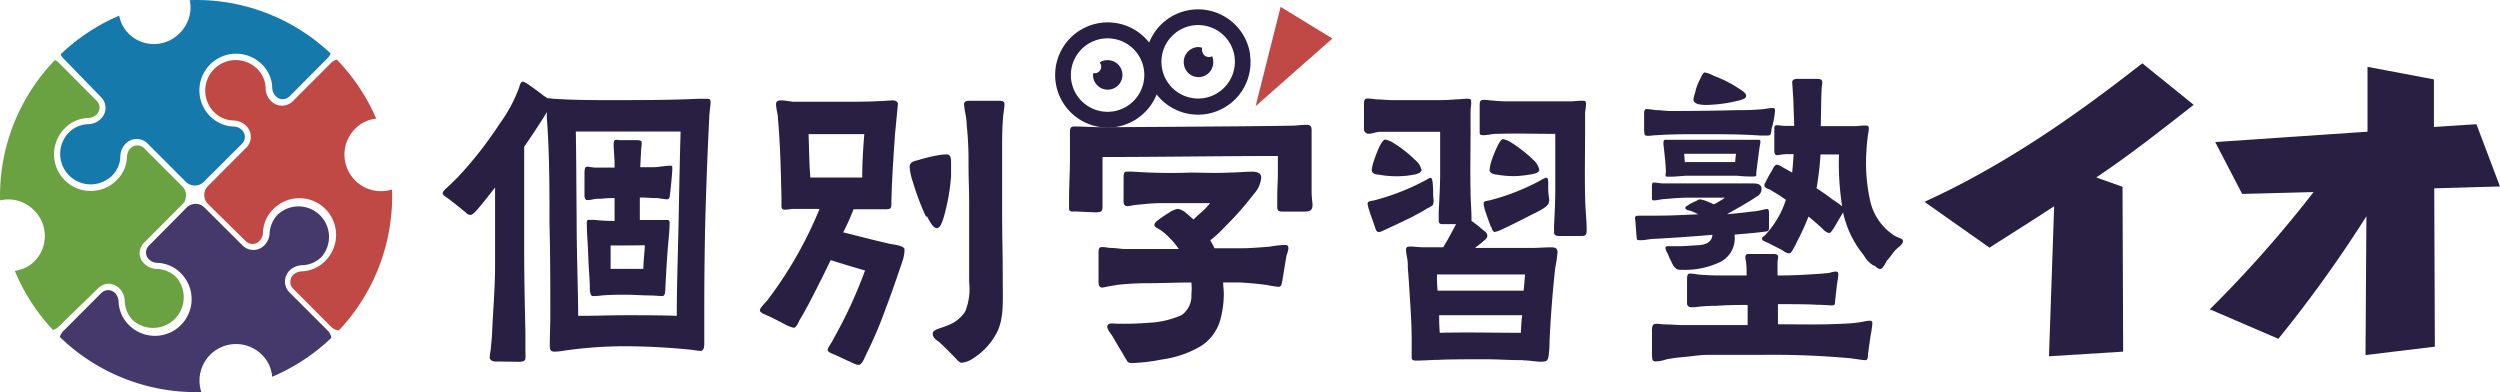
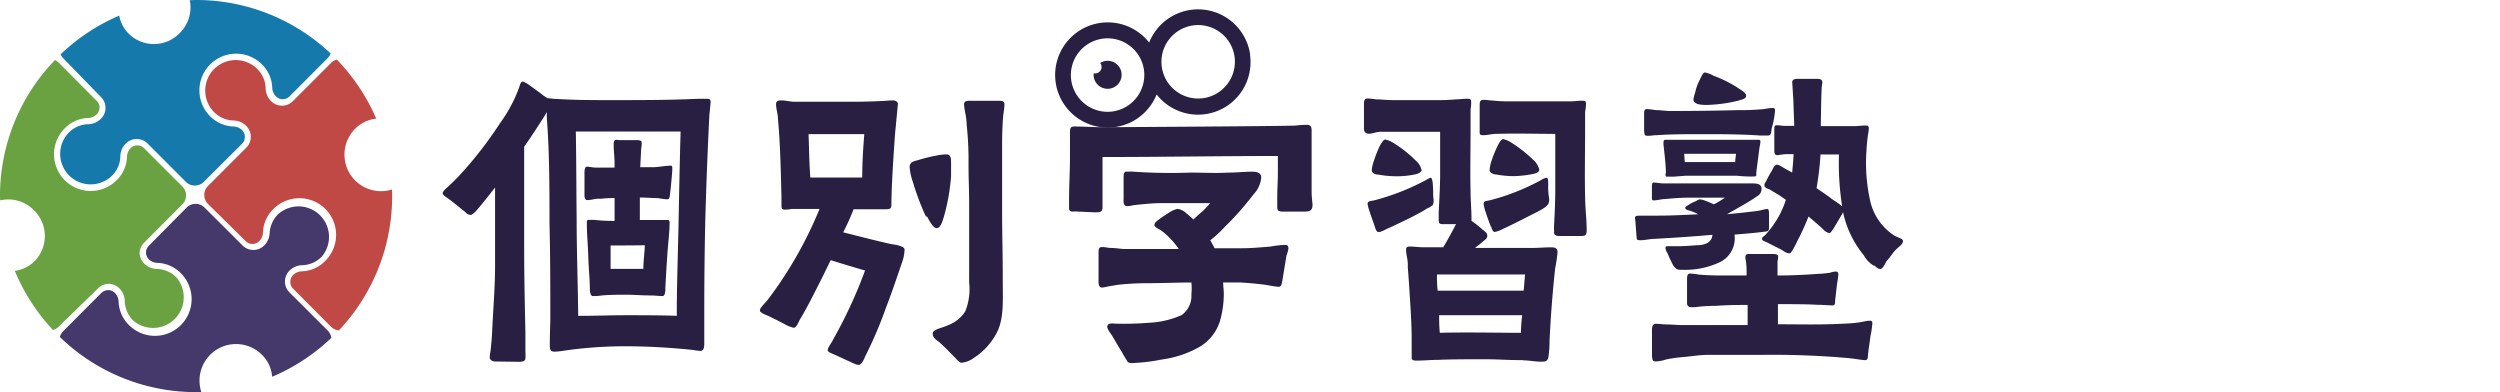
<svg xmlns="http://www.w3.org/2000/svg" width="277.617" height="43.544">
  <path d="M32.525 32.033a1.018 1.018 0 01-.276-.75 1.041 1.041 0 01.311-.748 1.436 1.436 0 01.944-.4 3.812 3.812 0 002.615-1.152 4.073 4.073 0 10-5.76-5.76 3.808 3.808 0 00-1.152 2.615 1.4 1.4 0 01-.415.945 1.057 1.057 0 01-.749.311 1.016 1.016 0 01-.749-.311l-4.2-4.137a1.417 1.417 0 010-1.982l4.258-4.264a1.7 1.7 0 00.5-1.209 1.715 1.715 0 00-.507-1.21 2.088 2.088 0 00-1.394-.6 3.123 3.123 0 01-2.166-.921 3.389 3.389 0 014.793-4.793A3.112 3.112 0 0129.5 9.83a2.022 2.022 0 00.6 1.394 1.705 1.705 0 002.411.02l.02-.02 4.252-4.252a1.374 1.374 0 01.619-.356q-.334-.345-.686-.676a1.408 1.408 0 01-.314.5l-4.251 4.263a1.156 1.156 0 01-.749.311 1.013 1.013 0 01-.749-.322 1.376 1.376 0 01-.415-.944 3.814 3.814 0 00-1.152-2.615 4.073 4.073 0 00-5.76 5.76 3.871 3.871 0 002.615 1.152 1.379 1.379 0 01.945.4 1.046 1.046 0 01.311.749 1.082 1.082 0 01-.3.749L22.629 20.2a1.416 1.416 0 01-1.981 0L16.4 15.95a1.707 1.707 0 00-2.412-.02l-.02.02a2.029 2.029 0 00-.6 1.394 3.118 3.118 0 01-.922 2.167 3.389 3.389 0 01-4.792-4.793 3.111 3.111 0 012.164-.918 2.038 2.038 0 001.394-.611 1.682 1.682 0 00.03-2.378l-.03-.029-4.207-4.339a1.413 1.413 0 01-.272-.405q-.323.309-.634.632a1.38 1.38 0 01.4.269L10.75 11.2a1.048 1.048 0 01.312.749 1.147 1.147 0 01-.312.749 1.441 1.441 0 01-.945.4 3.787 3.787 0 00-2.615 1.156 4.074 4.074 0 005.761 5.762A3.785 3.785 0 0014.1 17.4a1.443 1.443 0 01.4-.945 1.062 1.062 0 011.5 0l4.251 4.251a1.4 1.4 0 01.01 1.973.087.087 0 01-.01.008L16 26.951a1.681 1.681 0 00-.5 1.149 1.712 1.712 0 00.507 1.152 2.091 2.091 0 001.394.611 3.129 3.129 0 012.178.92 3.4 3.4 0 01-4.8 4.793 3.216 3.216 0 01-.922-2.166 1.974 1.974 0 00-.6-1.393 1.7 1.7 0 00-1.152-.508 1.72 1.72 0 00-1.21.508L6.5 36.293a1.4 1.4 0 01-.622.348c.25.268.506.527.768.781A1.387 1.387 0 017 36.8a.047.047 0 01.01-.01l4.251-4.264a1.156 1.156 0 01.749-.311 1.045 1.045 0 01.75.311 1.434 1.434 0 01.415.957 3.837 3.837 0 001.15 2.617 4.074 4.074 0 105.761-5.762 3.856 3.856 0 00-2.616-1.152 1.382 1.382 0 01-.944-.4 1.059 1.059 0 010-1.5l4.2-4.24a1.394 1.394 0 011.971-.01.05.05 0 00.011.01l4.217 4.2a1.694 1.694 0 002.419 0 2.052 2.052 0 00.6-1.348 3.166 3.166 0 01.933-2.107 3.387 3.387 0 014.828 4.734 3.163 3.163 0 01-2.167.922 2.078 2.078 0 00-1.394.6 1.756 1.756 0 00-.5 1.209 1.707 1.707 0 00.5 1.211l4.263 4.262a1.412 1.412 0 01.385.793c.286-.271.565-.553.836-.84a1.4 1.4 0 01-.852-.391z" fill="none" />
  <path d="M32.145 32.47a1.7 1.7 0 01-.5-1.211 1.756 1.756 0 01.5-1.209 2.083 2.083 0 011.394-.6 3.163 3.163 0 002.167-.922 3.387 3.387 0 00-4.828-4.734 3.17 3.17 0 00-.933 2.107 2.054 2.054 0 01-.6 1.348 1.694 1.694 0 01-2.419 0l-4.217-4.2-.011-.01a1.394 1.394 0 00-1.971.01l-4.2 4.24a1.059 1.059 0 000 1.5 1.377 1.377 0 00.944.4 3.858 3.858 0 012.616 1.152 4.074 4.074 0 01-5.765 5.759 3.837 3.837 0 01-1.152-2.615 1.429 1.429 0 00-.415-.957 1.05 1.05 0 00-.75-.311 1.151 1.151 0 00-.749.311L7.005 36.79A.047.047 0 007 36.8a1.387 1.387 0 00-.351.623 21.7 21.7 0 0015.128 6.121c.194 0 .386-.01.579-.014a4.061 4.061 0 016.736-4.13 3.8 3.8 0 011.129 2.439 21.813 21.813 0 006.572-4.32 1.412 1.412 0 00-.385-.793z" fill="#45396b" />
  <path d="M10.888 32.021a1.72 1.72 0 011.21-.508 1.7 1.7 0 011.152.508 1.971 1.971 0 01.6 1.393 3.21 3.21 0 00.922 2.166 3.4 3.4 0 004.8-4.793 3.127 3.127 0 00-2.178-.92A2.091 2.091 0 0116 29.256a1.716 1.716 0 01-.5-1.156 1.677 1.677 0 01.5-1.148l4.251-4.264a.087.087 0 01.01-.008 1.4 1.4 0 00-.01-1.973L16 16.456a1.062 1.062 0 00-1.5 0 1.443 1.443 0 00-.4.945 3.78 3.78 0 01-1.152 2.616 4.074 4.074 0 01-5.761-5.762A3.787 3.787 0 019.8 13.1a1.443 1.443 0 00.945-.4 1.155 1.155 0 00.312-.749 1.044 1.044 0 00-.312-.749L6.5 6.939a1.38 1.38 0 00-.4-.269A21.69 21.69 0 000 21.772c0 .163.009.323.012.483a3.967 3.967 0 013.756 1.09 3.985 3.985 0 01.092 5.633 3.786 3.786 0 01-2.215 1.1 21.808 21.808 0 004.231 6.561 1.4 1.4 0 00.622-.348z" fill="#6aa242" />
  <path d="M11.21 10.775a.4.4 0 00.03.029 1.682 1.682 0 01-.03 2.378 2.038 2.038 0 01-1.394.611 3.111 3.111 0 00-2.166.921 3.389 3.389 0 004.792 4.793 3.112 3.112 0 00.922-2.167 2.029 2.029 0 01.6-1.394l.02-.02a1.707 1.707 0 012.412.02l4.25 4.254a1.416 1.416 0 001.981 0l4.264-4.251a1.087 1.087 0 00.3-.749 1.049 1.049 0 00-.311-.749 1.382 1.382 0 00-.945-.4 3.88 3.88 0 01-2.615-1.152 4.073 4.073 0 015.76-5.76 3.81 3.81 0 011.152 2.615 1.37 1.37 0 00.415.944 1.009 1.009 0 00.749.322 1.151 1.151 0 00.749-.311l4.255-4.27a1.4 1.4 0 00.314-.5A21.7 21.7 0 0021.772 0c-.234 0-.465.01-.7.018a3.986 3.986 0 01-1.12 3.66 3.985 3.985 0 01-5.634.092 3.8 3.8 0 01-1.078-2.034 21.8 21.8 0 00-6.511 4.3A1.413 1.413 0 007 6.444z" fill="#157aab" />
  <path d="M43.527 21.044a4.061 4.061 0 01-4.078-6.755 3.828 3.828 0 012.329-1.115A21.794 21.794 0 0037.4 6.616a1.387 1.387 0 00-.619.356l-4.252 4.252-.02.02a1.7 1.7 0 01-2.411-.02 2.027 2.027 0 01-.6-1.394 3.121 3.121 0 00-.922-2.166 3.389 3.389 0 10-4.793 4.793 3.115 3.115 0 002.166.921 2.083 2.083 0 011.394.6 1.715 1.715 0 01.507 1.21 1.689 1.689 0 01-.5 1.209l-4.262 4.263a1.417 1.417 0 000 1.982l4.2 4.137a1.024 1.024 0 00.749.311 1.053 1.053 0 00.749-.311 1.4 1.4 0 00.415-.945 3.812 3.812 0 011.152-2.615 4.073 4.073 0 115.76 5.76 3.812 3.812 0 01-2.613 1.152 1.439 1.439 0 00-.944.4 1.045 1.045 0 00-.311.748 1.014 1.014 0 00.276.75l4.255 4.271a1.416 1.416 0 00.852.391 21.692 21.692 0 005.917-14.913c0-.25-.01-.492-.018-.734z" fill="#c04845" />
  <path d="M54.98 40.142c-.231 0-.6-.148-.6-.438a5.875 5.875 0 01.1-.771c.058-.623.127-1.256.162-1.879.1-2.5.334-5.033.334-7.521v-8.711c-.83 1.06-1.556 1.983-2.051 2.536-.3.322-.529.506-.633.506a.717.717 0 01-.588-.287c-.7-.553-1.394-1.152-2.12-1.66-.138-.1-.4-.252-.426-.437s.323-.519.461-.622c.426-.4.853-.807 1.291-1.257a43.368 43.368 0 004.608-5.91 15.944 15.944 0 002.143-4.01c.069-.219.138-.587.4-.622a2.822 2.822 0 01.726.4c.622.438 1.417 1.026 1.555 1.152l.46.3c.3 0 .588.069.888.069 2.108.138 4.228.138 6.267.138 3.168 0 6.406 0 9.586-.149h.864c.3 0 .5 0 .5.333s-.1 1.026-.138 1.544c-.2 4.032-.357 8.065-.461 12.12q-.1 4.691-.1 9.367v3.711c0 .369 0 .922-.427.922a6.845 6.845 0 01-.794-.1 73.582 73.582 0 00-7.639-.416 47.331 47.331 0 00-6.913.52 6.964 6.964 0 01-.829.08c-.553 0-.553-.277-.553-.854 0-.922.058-2.385.058-2.719 0-3.559 0-7.131-.092-10.691 0-3.928 0-7.857-.3-11.751v-.6c-.2.369-.427.738-.53.887s-.957 1.509-1.981 2.973v11.094c0 3.262.068 6.326.138 9.563v2.131a4.453 4.453 0 010 .693c0 .367-.392.4-.76.4zm14.747-5.137c1.383 0 3.836 0 5.427.068 0-3.375.127-6.8.195-10.174s.128-6.8.23-10.29H63.943c.057 3.227.057 6.5.092 9.737 0 3.594.139 7.166.173 10.727 2.305 0 3.238-.068 5.519-.068m-4.227-2.8c0-1.279-.138-2.42-.173-3.709s-.161-2.5-.161-3.711c0-.254 0-.369.23-.369H66a17.522 17.522 0 002.074.115h.173V22a10.563 10.563 0 00-1.486.07 3.666 3.666 0 00-.968.082 3.407 3.407 0 01-.588.068c-.23 0-.3-.3-.3-.519V19.2c0-.172 0-.691.265-.691s.622.1.956.1h2.12v-.473c0-.7-.1-1.4-.1-2.1s.334-.473.76-.473h1.786c.2 0 .461 0 .565.184v.22c0 .253-.07.553-.07.841l-.091 1.762h1.374c.657 0 1.36-.172 2.016-.172.2 0 .173.218.173.4s-.139 1.832-.242 2.638c-.058.335 0 .7-.357.7a10 10 0 01-.991-.136c-.692 0-1.359-.068-2.017-.068v2.5h3.076c.162 0 .23.07.23.289 0 1.07-.2 2.6-.265 3.744-.1 1.406-.138 2.305-.208 3.535 0 .289 0 .877-.323.877s-.933-.068-1.393-.068c-.888 0-1.786-.082-2.708-.082-.726 0-1.555 0-2.615.082a7.169 7.169 0 01-1.026.068c-.265 0-.322-.588-.322-.736m5.946-2.307c0-.873.138-1.762.162-2.6-1.337.023-2.489.023-3.8.023v2.6h3.606m23.188 10.4c-.795-.334-.968-.449-1.625-.736-.426-.219-1.025-.369-1.06-.623s.392-.736.691-1.359a51.4 51.4 0 003.456-7.5 160.19 160.19 0 01-3.813-1.152l-1.011 2.063c-.772 1.51-1.555 3.121-2.454 4.609-.069.137-.357.84-.622.84a3.476 3.476 0 01-1.026-.4c-.76-.4-1.359-.7-1.762-.889s-.991-.369-.991-.656.668-.887.864-1.152a44.738 44.738 0 005.761-10.1h-3.065a5.71 5.71 0 01-.795.08c-.333 0-.368-.184-.368-.449v-.91c-.069-2.719-.127-5.887-.392-8.756 0-.507-.208-1.061-.208-1.578 0-.288.1-.439.565-.439s.9.116 1.359.151h5.484c1.521 0 2.719 0 4.24-.081.3 0 .991-.07 1.325-.07s.588.185.553.439l-.322 3.353c-.172 2.569-.369 5.288-.4 7.823 0 .473-.23.473-.853.473h-3.344a26.548 26.548 0 01-1.152 2.562c1.751.438 3.456.887 5.253 1.291.438.068 1.59.219 1.556.621a4.176 4.176 0 01-.22 1.268c-.622 1.8-1.083 3.227-1.82 5.139a45.827 45.827 0 01-2.3 5.4c-.092.219-.392.955-.691.99s-.461-.115-.887-.254m1.221-20.544c0-1.578.091-3.088.23-4.816h-6.191c.069 1.625.069 3.2.2 4.816zm7.074 4.333a27.352 27.352 0 01-1.44-3.814 6.424 6.424 0 01-.369-1.693c0-.623.634-.657.992-.772a16.655 16.655 0 011.958-.484 5.812 5.812 0 011.152-.138c.438 0 .5.4.5.875v1.544a22.551 22.551 0 01-.772 4.413c-.242.807-.438 1.359-.83 1.359s-.83-.84-1.06-1.289m2.937 15.5c-.76-.771-1.048-1.059-1.613-1.578-.3-.219-.7-.438-.7-.922s.968-.586 1.763-.955a3.866 3.866 0 001.843-1.5 6.592 6.592 0 00.438-3.236v-8.667c0-2.05-.068-2.453-.068-4.55a37.065 37.065 0 00-.2-4.228 7.629 7.629 0 00-.139-1.245 9.955 9.955 0 01-.161-1.071c0-.473.564-.4.864-.4h2.834c.53 0 .794 0 .794.4s-.126.99-.161 1.509c-.069.91-.1 1.866-.1 2.788v7.57c0 3.018.069 4.332.069 7.385 0 2.43.138 4.193-.5 5.76a7.347 7.347 0 01-2.742 3.158 2.684 2.684 0 01-1.325.518c-.265 0-.529-.369-.864-.7m63.201.413c-1.842 0-2.512-.1-4.389-.1-1.256 0-3.744 0-5 .068-.795 0-1.613.082-2.408.082-.23 0-.564 0-.564-.3v-2.055c0-1.545-.1-3.135-.2-4.678-.07-1.094-.139-2.236-.23-3.342a4.369 4.369 0 00-.1-1.152 5.7 5.7 0 01-.094-.771c0-.322.162-.369.428-.369.494 0 .99.082 1.486.082h2.211l.438-.738c.393-.691.76-1.4.992-1.832h-1.4c-.334 0-.529 0-.529-.438v-.887c.068-1.291.137-2.57.16-3.9v-5.03h-6.635c-.439 0-.865.218-1.291.218a.51.51 0 01-.533-.481v-2.745c0-.368 0-.691.428-.691a8.867 8.867 0 01.92.1c.6 0 1.152.081 1.752.081h4.863a20.092 20.092 0 002.223-.081c.426 0 .818-.068 1.221-.068s.5 0 .5.438-.068.553-.068.852v2.12c0 2.3-.059 4.608 0 6.982 0 .957.1 1.912.1 2.869v.3a12.537 12.537 0 011.256.99c.232.186.5.336.5.658s-.264.447-.633.771-.5.369-.727.588h6.326c.586 0 1.486-.07 2.072-.07.336 0 .762 0 .762.543a16.259 16.259 0 01-.266 1.809c-.287 2.684-.5 5.4-.621 8.064A10.46 10.46 0 01172 39.21c-.07.852-.2.955-.852.955s-1.361-.15-2.029-.15m-16.46-14.861c-.127-.438-.369-1.025-.564-1.648a5.41 5.41 0 01-.23-.852c0-.369.334-.289.863-.438a26.083 26.083 0 005.52-2.167c.174-.081.461-.3.635-.3s.229.623.229.807c.068.669 0 .887.068 1.509a1.26 1.26 0 01-.068.7 2.651 2.651 0 01-.668.4c-.5.334-1.152.658-1.486.842s-2.016.99-3.006 1.439c-.162.068-.656.357-.889.322s-.3-.32-.4-.619m.4-5.76c-.264 0-.736-.1-.736-.52a4.086 4.086 0 01.139-.691 14.243 14.243 0 01.725-1.913c.23-.438.461-.772.635-.772a2.564 2.564 0 01.887.369 13.313 13.313 0 012.477 1.947 1.972 1.972 0 01.668 1.06c0 .265-.4.45-.828.52a9.748 9.748 0 01-2.016.184 10.99 10.99 0 01-1.951-.184m16.131 12.891c.068-.621.1-1.152.16-1.8h-9.781a15.407 15.407 0 00.07 1.8zm-.3 4.677a18 18 0 01.139-1.957h-9.217a19.161 19.161 0 00.068 1.957c2.973-.08 6.049 0 9.057 0m3.643-11.175a7.09 7.09 0 010-.922c.068-1.313.125-2.6.125-3.893v-6.101c-2.3 0-4.332-.069-6.578 0-.428 0-.957.149-1.418.149s-.4-.184-.4-.518v-2.754c0-.37 0-.656.439-.656s.588.068.922.068a14.624 14.624 0 001.75.1h6.976c.393 0 .818-.07 1.221-.07s.5 0 .5.4a7.819 7.819 0 01-.1.875v2.213c0 2.132-.059 4.955 0 7.12 0 1.258.174 2.5.174 3.756 0 .658-.207.658-.762.658h-2.189c-.32 0-.621 0-.691-.4m-6.981-.589c-.162-.438-.393-1.025-.588-1.646a4.281 4.281 0 01-.23-.934c0-.369.32-.287.852-.438a24.8 24.8 0 005.461-2.167 2.011 2.011 0 01.658-.3c.2 0 .2.4.2.772a8.05 8.05 0 00.1 1.543 1.235 1.235 0 01-.1.623 1.949 1.949 0 01-.553.482c-.531.336-1.232.656-1.521.807s-1.924.992-2.984 1.475a3.567 3.567 0 01-.852.322c-.266 0-.334-.322-.438-.621m.564-5.76c-.266 0-.727-.172-.727-.472a5.287 5.287 0 01.127-.772 13.812 13.812 0 01.736-1.879c.23-.471.461-.806.623-.806a2.626 2.626 0 01.9.369 15.448 15.448 0 012.479 1.948 2.131 2.131 0 01.656 1.071c0 .288-.393.438-.818.507a12.545 12.545 0 01-2.016.219 10.985 10.985 0 01-1.958-.185m20.02 10.477a1.361 1.361 0 01-.461-.586c-.2-.4-.3-.588-.531-1.152a1.3 1.3 0 01-.229-.588c0-.186.172-.186.3-.186h1.152c.75 0 1.486-.08 2.213-.115s1.484-.287 1.555-1.15c-2.154.184-4.3.334-6.453.449-.367 0-.828.1-1.254.139a2.934 2.934 0 01-.5 0c-.23 0-.2-.23-.23-.484l-.1-1.326c0-.287-.07-.541-.07-.656.07-.3.242-.219.566-.252h2.016c1.486 0 2.949-.082 4.436-.15a4.645 4.645 0 00-1.061-.438c-.1 0-.367-.115-.367-.266s.137-.184.334-.322a3.9 3.9 0 01.76-.4c.266-.1.3-.229.564-.229a2.788 2.788 0 01.564.148c.322.115.621.254.957.4a9.767 9.767 0 001.221-.736h-4.16c-.828 0-1.693.08-2.488.15-.393 0-.852.15-1.256.15-.23 0-.2-.15-.2-.438v-1.074c0-.22 0-.473.2-.473s.727.1 1.094.1h9.828c.393 0 1.025 0 1.049.553a.912.912 0 01-.52.888c-.736.542-2.3 1.394-3.316 1.981a73.18 73.18 0 002.787-.3 6.131 6.131 0 001.152-.186 4.577 4.577 0 01.529-.1c.2 0 .2.322.2.691v1.439c0 .369-.229.369-.563.4-1.061.148-2.178.219-3.271.322a2.941 2.941 0 01-1.613 3.053 9.116 9.116 0 01-4.172.852 1.886 1.886 0 01-.668-.08m-3.584-15.309v-1.838c0-.335 0-.623.3-.623a7.828 7.828 0 01.955.115c.555 0 1.152.1 1.682.1q3.814 0 7.641-.1a22.376 22.376 0 002.3-.08c.461 0 .936-.15 1.359-.15.2 0 .3 0 .3.3a9.2 9.2 0 01-.369 1.946c-.068.52-.068.807-.391.807h-.9c-2.176-.15-4.332-.15-6.508-.15-1.66 0-3.309 0-5 .115-.32 0-.621.069-.955.069s-.393-.1-.393-.473m.853 25.1v-2.689c0-.52-.057-1.061.438-1.061s.76.068 1.152.068c.6 0 1.223.07 1.82.07h7.213v-2.234c-1.152 0-2.088 0-3.537.1a16.653 16.653 0 00-2.307.148h-.459a.413.413 0 01-.426-.4.2.2 0 010-.035v-2.6c0-.334 0-.7.334-.7a6.385 6.385 0 01.955.115c.854.068 1.684.1 2.512.1h2.813a12.085 12.085 0 00-.068-1.578 1.854 1.854 0 01-.07-.438c0-.438.334-.369.6-.369h2.477c.23 0 .564 0 .564.334 0 .184-.07.4-.07.588v1.463c1.521 0 2.939-.068 4.609-.186.322 0 .76-.068 1.152-.1a2.588 2.588 0 01.668-.15c.254 0 .322.068.322.369 0 .115-.068.586-.162 1.152l-.193 1.729c0 .438-.07.506-.336.506s-1.152-.068-1.682-.068c-1.152-.07-2.848-.07-4.332-.07v2.236c2.707 0 5.023.08 7.928-.1a11.33 11.33 0 001.52-.184 4.384 4.384 0 01.773-.115c.16 0 .266.07.266.3a11.1 11.1 0 01-.209 1.4c-.094.771-.23 1.613-.266 1.982s0 .7-.322.7-1.291-.182-1.889-.229a95.047 95.047 0 00-9.529-.357h-6.049c-.955 0-1.912.184-2.881.254a16.171 16.171 0 00-1.75.252 3.881 3.881 0 01-1.152.221c-.3 0-.4-.1-.4-.508m1.52-20.324c0-.957-.16-2.235-.264-3.191a1.564 1.564 0 010-.335c0-.218.092-.253.252-.253h10.149c.336 0 .357 0 .357.253a4.493 4.493 0 01-.092.553l-.1.738c-.07.587-.2 1.509-.266 2.131 0 .289.068.4-.3.4a13.68 13.68 0 01-1.82-.081h-5.738l-1.326.1h-.668c-.2 0-.229 0-.229-.4M192.684 18a8.591 8.591 0 01.1-.921h-5.762l.07.921h5.553m-4.17-6.475c-.23-.081-.428-.219-.428-.484a4.962 4.962 0 01.2-.772 5.3 5.3 0 01.529-1.451c.172-.369.367-.772.529-.772a3.109 3.109 0 01.99.369 13.524 13.524 0 012.777 1.4c.207.149.83.472.83.806s-.334.4-.863.553a16.131 16.131 0 01-3.307.473 4.45 4.45 0 01-1.256-.1M208.065 29.5a3.026 3.026 0 01-1.094-1.152 11.207 11.207 0 01-2.307-4.781 3.5 3.5 0 01-.266.473l-.758 1.289c-.207.3-.369.555-.5.555a1.24 1.24 0 01-.7-.439 38.257 38.257 0 00-1.613-1.4c-.264.7-.6 1.439-.99 2.246-.207.369-.494 1.025-.727 1.4-.068.115-.24.438-.4.438-.334 0-.529-.174-.887-.4-.635-.322-1.152-.586-1.521-.771s-.633-.219-.633-.438.16-.219.369-.438a9.15 9.15 0 00.621-.738 10.187 10.187 0 001.658-3.156l-.7-.484-1.082-.656c-.334-.115-.6-.219-.6-.472s.1-.231.23-.553a11.7 11.7 0 01.6-1.072c.092-.185.3-.657.531-.657s.355.1.758.334.588.322.959.542c.068-.691.125-1.36.16-2.051h-.818a8.392 8.392 0 00-.969.115c-.322 0-.355-.264-.355-.553v-2.3c0-.288 0-.473.3-.473s.555.07.854.07h1.059l-.1-2.869-.125-1.983c0-.219.2-.369.529-.369h2.143c.3 0 .668 0 .668.369 0 .219-.068.438-.068.7-.068 1.359-.068 2.788-.1 4.182h3.779c.357 0 .727-.069 1.084-.069s.471 0 .471.369a4.623 4.623 0 01-.1.692c-.068.587-.137 1.151-.16 1.762a19.111 19.111 0 00.391 5.439 6.179 6.179 0 002.639 3.916c.5.336 1.025.336 1.025.658s-.4.586-.76.922-.6.807-1.061 1.289c-.1.15-.391.877-.691.877s-.334-.139-.725-.4m-3.871-12.309h-2.051a32.943 32.943 0 01-.438 3.744c.771.518 1.359.921 1.531 1.072s.957.623 1.313.945a30.52 30.52 0 01-.355-5.761m-84.758 6.33c-.426 0-.738.08-.738-.369v-.967c0-1.522.1-3.077.1-4.61v-2.673c0-.587 0-.818.507-.818.967 0 2.143.081 3.145.081.7 0 20-.115 21.373-.184a11.634 11.634 0 011.279-.081c.564 0 .531.415.531.784v6.648c0 .633.1 1.233.1 1.452 0 .668-.334.75-.98.75h-2.2c-.438 0-.736 0-.736-.484v-1c0-1.268.068-1.684.068-2.938v-1.753c-6.36 0-13.089.115-19.471.115v5.577c0 .564-.311.564-.911.564zm5.76 16.658a8.044 8.044 0 01-.6-1c-.437-.668-.771-1.3-1.071-1.785-.172-.3-.645-.818-.575-1.152s.542-.3.875-.266a33.328 33.328 0 003.779-.1 9.924 9.924 0 003.618-.863 2.632 2.632 0 001.06-2.305 6.427 6.427 0 000-1.3c-1.647 0-3.283.078-5.023.078a29.783 29.783 0 00-3.215.186c-.333.07-.7.115-1.071.184a5.064 5.064 0 01-.6.115c-.473 0-.4-.633-.4-1.047v-2.716c0-.484 0-.736.4-.736s.668.1 1 .1c.577 0 1.037.115 1.51.115h5.999a8.826 8.826 0 00-1.877-2c-.438-.3-.83-.416-.83-.67s.334-.482.53-.633.807-.564 1.3-.863a2.631 2.631 0 01.737-.289 1.692 1.692 0 01.968.484c.265.219.542.438.806.7a11.98 11.98 0 01.934-.854 8.418 8.418 0 00.911-.967h-5.428c-1 0-2 .115-3.042.219a3.631 3.631 0 01-.7.115c-.53 0-.438-.52-.438-.969v-2.12c0-.6.069-.783.438-.737a4.381 4.381 0 01.668 0 59.618 59.618 0 006.256.1c1.4 0 2.845.081 4.287 0 .863 0 1.773-.1 2.637-.1.473 0 1 .1 1 .667a3.119 3.119 0 01-.831 1.82 34.426 34.426 0 01-3.284 3.71 11.982 11.982 0 01-1.545 1.416c.174.3.334.6.473.887h3.043c1 0 2.108-.1 3.146-.184a12.684 12.684 0 011.576-.186c.232 0 .439 0 .439.4a3.7 3.7 0 01-.219.8l-.438 2.674c-.07.367-.092.75-.4.783a10.49 10.49 0 01-1.232-.184c-.967-.15-2-.232-3.008-.3h-1.948c0 .4.07.818.07 1.221a10.962 10.962 0 01-.334 2.719 5.087 5.087 0 01-2.212 3.123 11.459 11.459 0 01-4.321 1.486 20.321 20.321 0 01-3.353.4.762.762 0 01-.53-.186m-2.354-33.366a1.572 1.572 0 00-.623.23.8.8 0 01.15.345.715.715 0 01-.608.806h-.256a1.422 1.422 0 000 .38 1.555 1.555 0 101.325-1.762" fill="#281f43" />
-   <path d="M122.783 6.685a1.793 1.793 0 00-.656.242.845.845 0 01.161.357.771.771 0 01-.645.864.9.9 0 01-.254 0 2.477 2.477 0 000 .4 1.636 1.636 0 101.394-1.848" fill="#281f43" />
  <path d="M138.822 6.04a5.842 5.842 0 00-11.211-1.314 5.841 5.841 0 10.828 5.761 5.83 5.83 0 0010.369-4.413m-15.23 6.3a4.079 4.079 0 113.455-4.618v.009a4.09 4.09 0 01-3.456 4.609m10.059-1.474a4.079 4.079 0 113.455-4.618.02.02 0 000 .01 4.089 4.089 0 01-3.457 4.608" fill="#281f43" />
-   <path d="M132.807 5.245a1.532 1.532 0 01.692.058.841.841 0 000 .38.771.771 0 00.864.646.838.838 0 00.241-.082 1.4 1.4 0 01.1.393 1.636 1.636 0 01-3.222.572 2.048 2.048 0 01-.016-.113 1.648 1.648 0 011.394-1.854" fill="#281f43" />
-   <path d="M142.209.763l5.749 3.514-8.526 7.512z" fill="#c04845" />
-   <path d="M235.7 20.741l.07 18.307-8.238.518.576-16.67c-2.787 1.842-6.164 3.939-7.178 4.607l-7.225-5.092C224.078 17.71 232.928 10.89 237.9 7.03l5.7 4.609c-5.979 4.7-8.248 6.336-10.818 8.064zm9.693 13.606a133.025 133.025 0 0011.521-13.019l-7.928.208-2.994-5.761 16.914-1.152v-7.2l7.373 1.394V14.1l4.721-.307 2.615 6.913-7.3.208.068 17.582-7.7.932.1-15.414a143.2 143.2 0 01-9.779 13.607z" fill="#281f43" />
</svg>